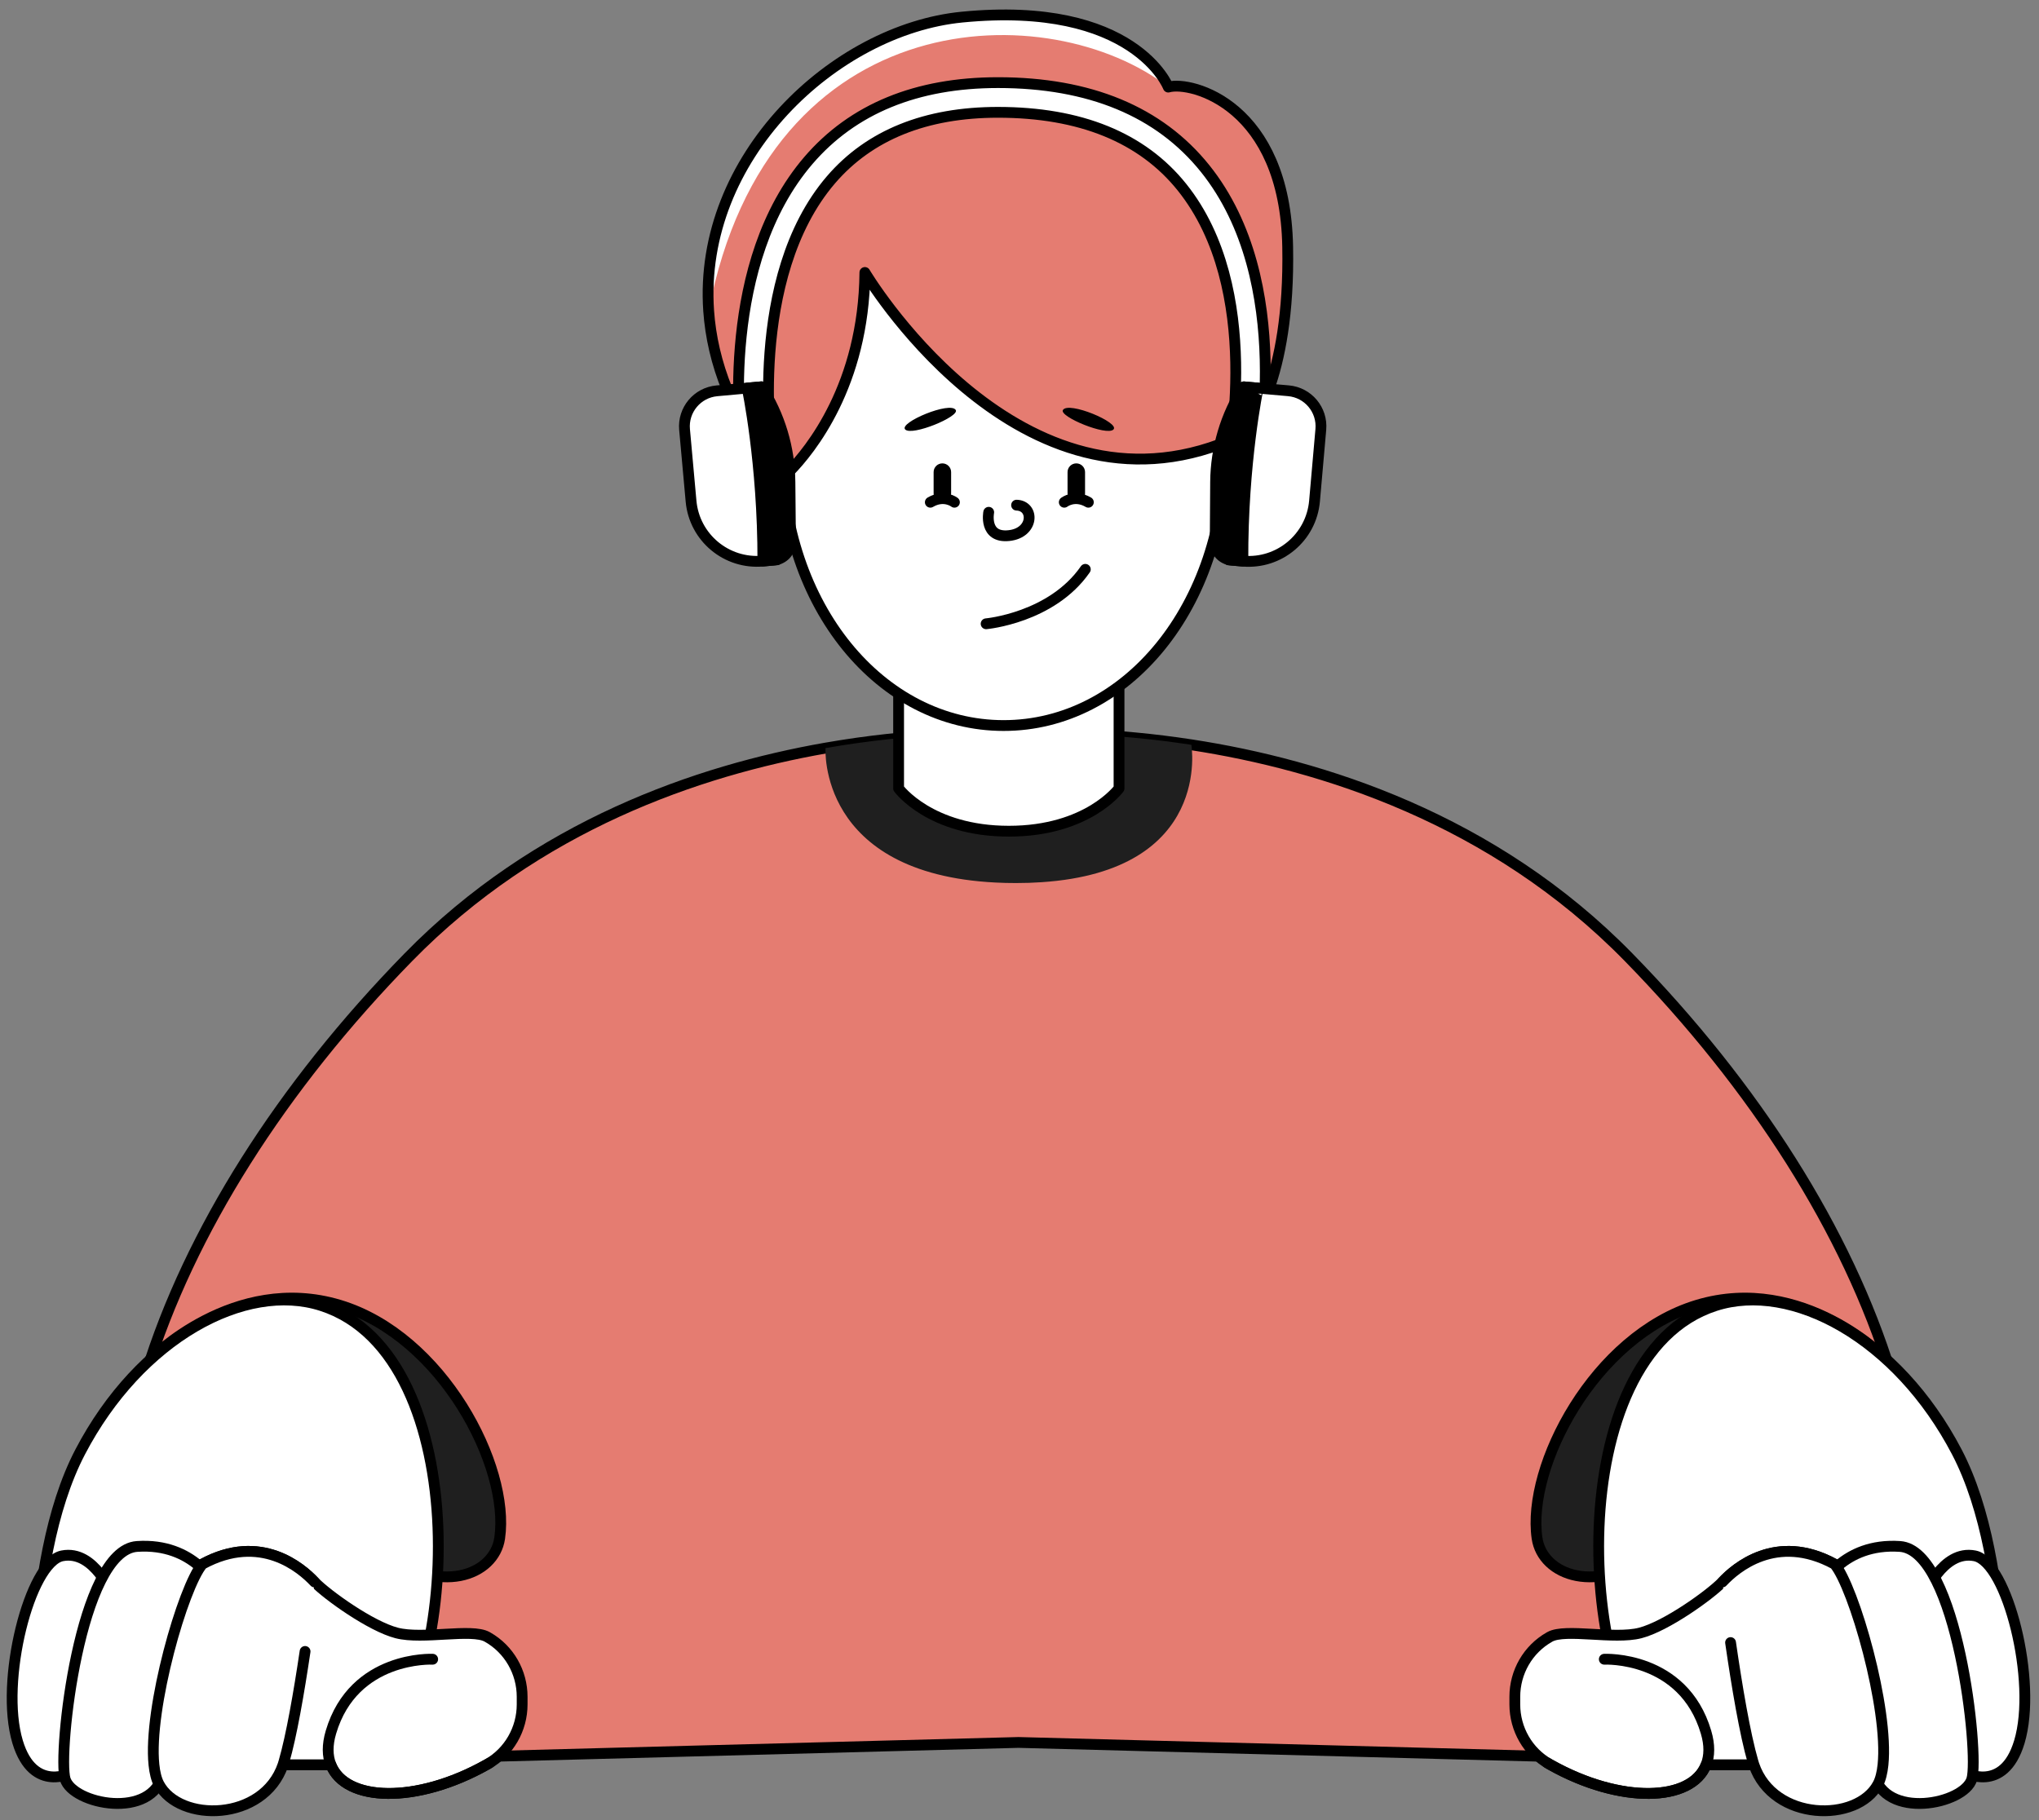
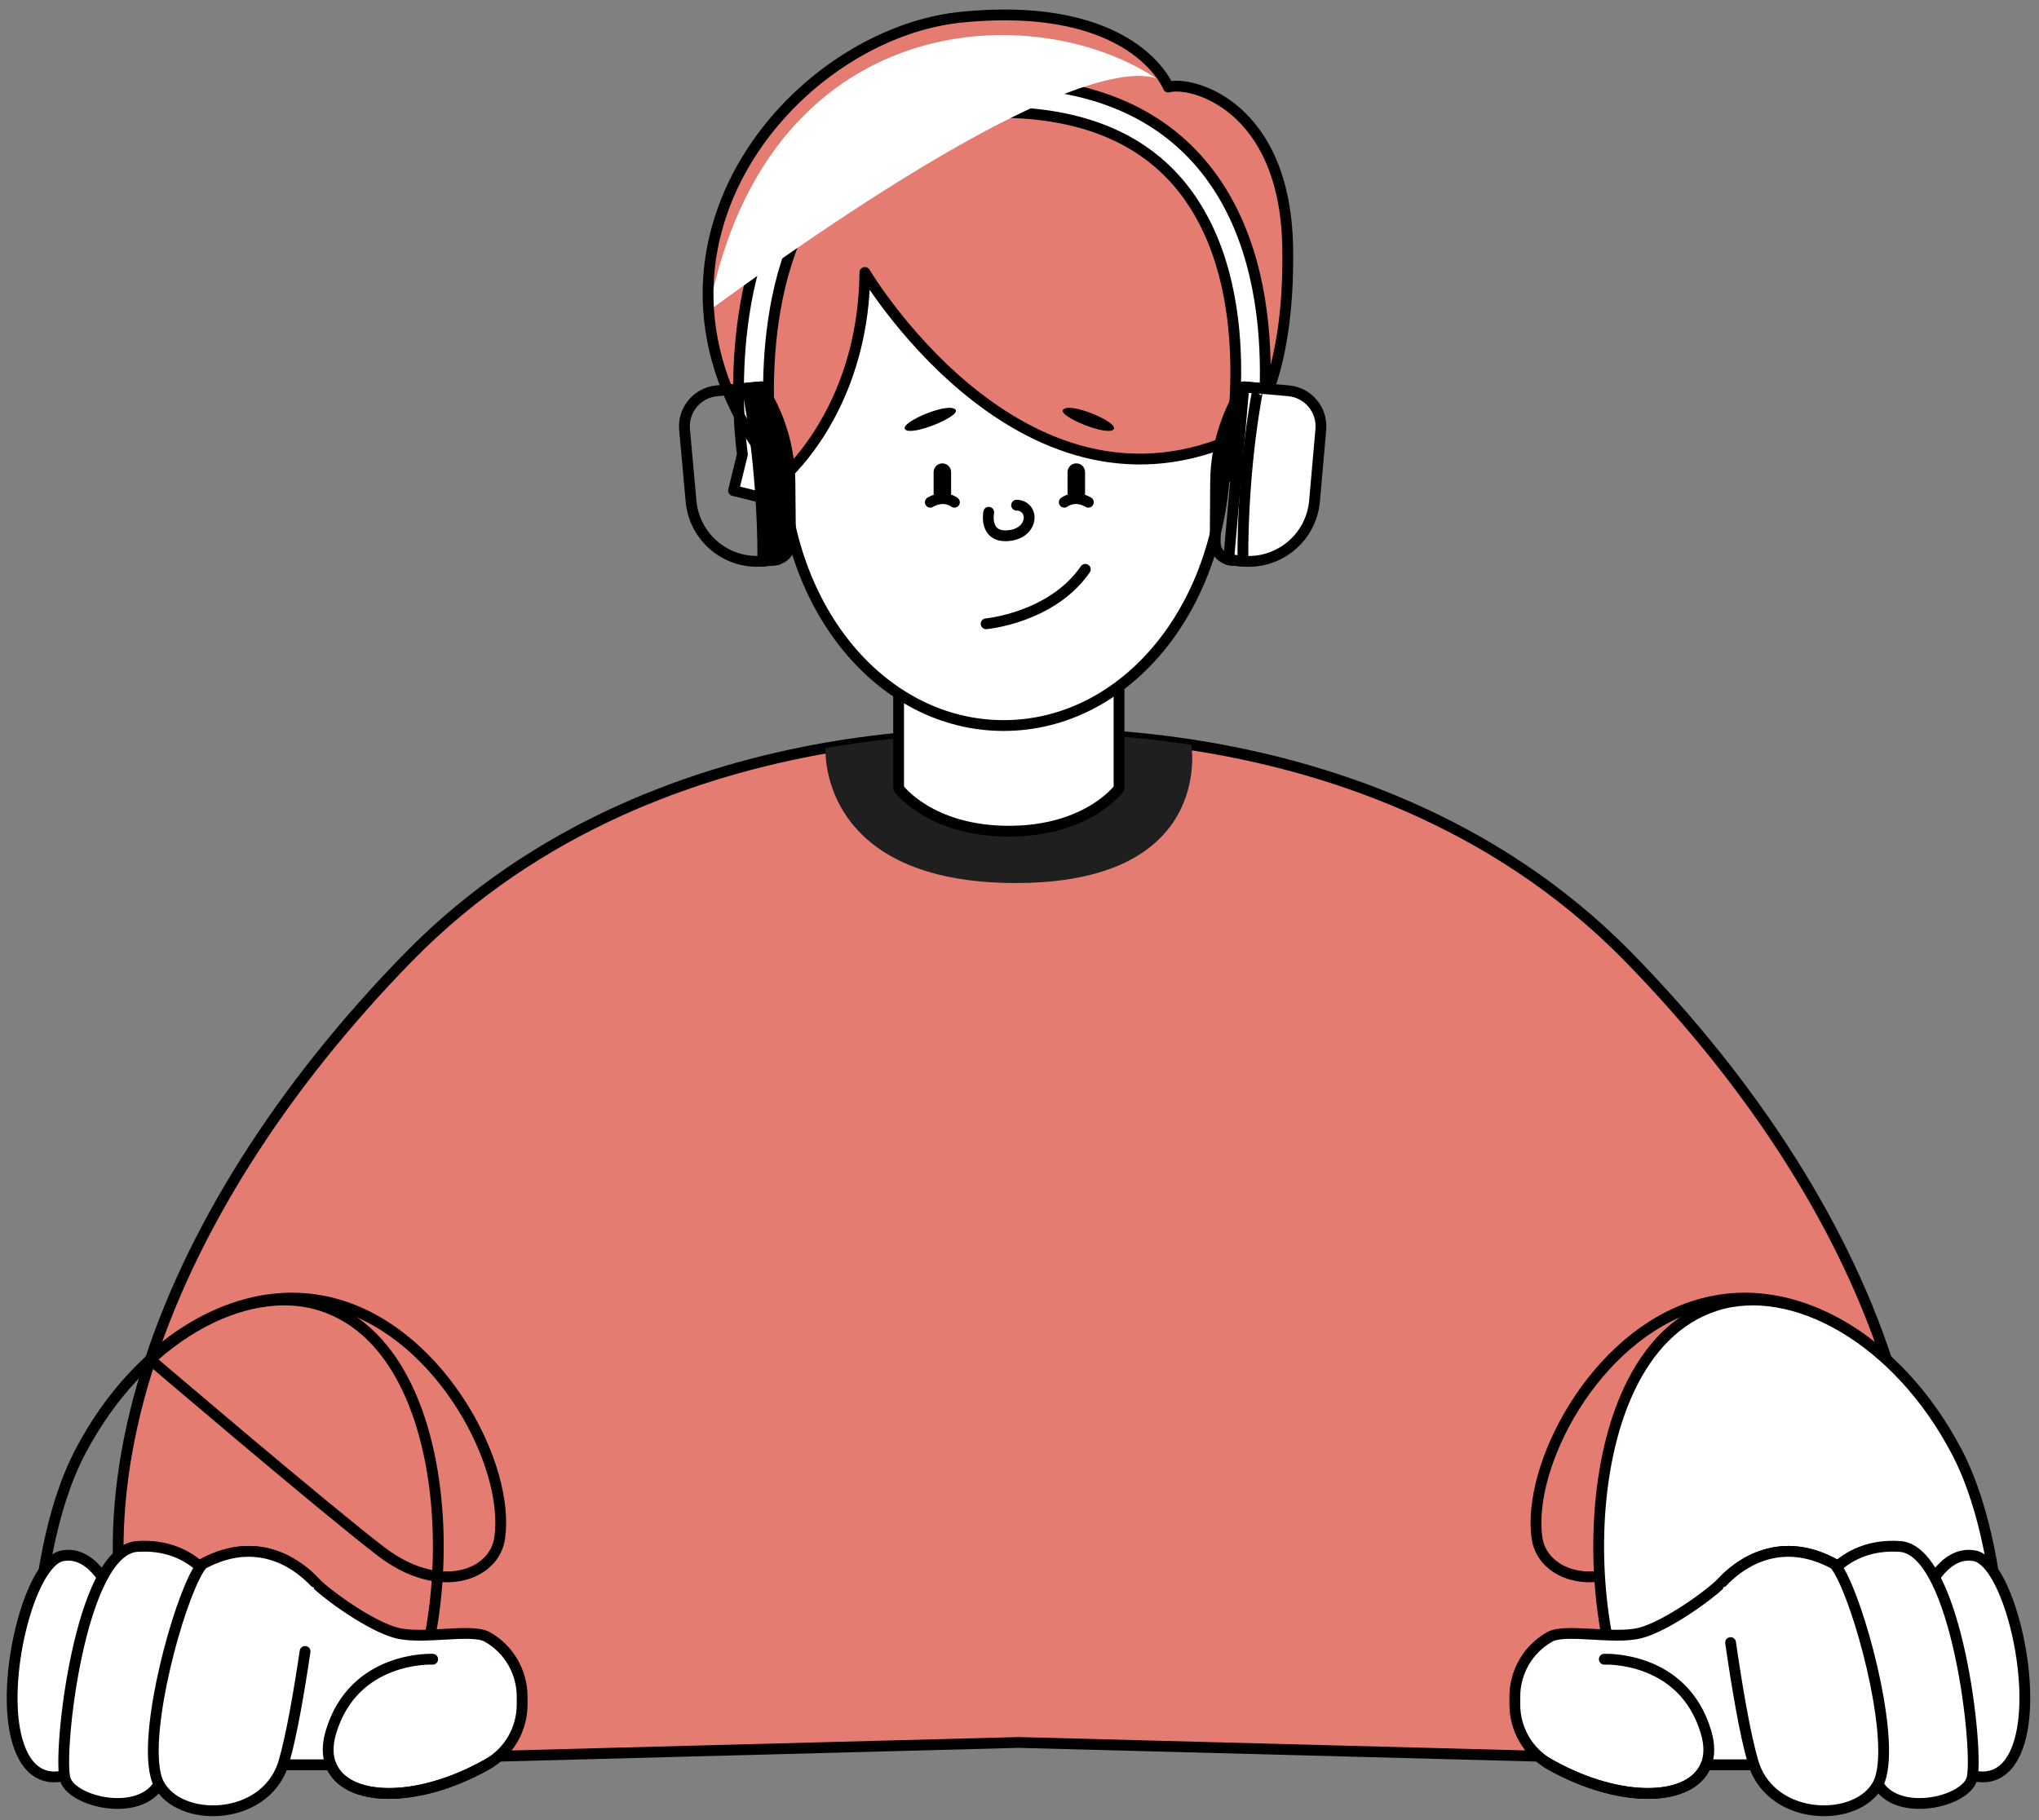
<svg xmlns="http://www.w3.org/2000/svg" width="168" height="150" viewBox="0 0 168 150" fill="none">
  <rect x="0" y="0" width="168" height="150" fill="#808080" stroke="none" />
  <path d="M153.415 145.437L83.915 143.599L14.416 145.437C3.359 126.652 12.734 100.282 33.647 78.889C44.254 68.039 57.52 63.494 68.018 61.651C75.178 60.396 81.051 60.396 83.915 60.507C86.557 60.403 91.754 60.396 98.16 61.38C108.892 63.029 123.014 67.46 134.185 78.889C155.098 100.283 164.472 126.652 153.415 145.437Z" fill="#E57C71" />
  <path d="M153.415 145.437L83.915 143.599L14.416 145.437C3.359 126.652 12.734 100.282 33.647 78.889C44.254 68.039 57.52 63.494 68.018 61.651C75.178 60.396 81.051 60.396 83.915 60.507C86.557 60.403 91.754 60.396 98.16 61.38C108.892 63.029 123.014 67.46 134.185 78.889C155.098 100.283 164.472 126.652 153.415 145.437Z" stroke="black" stroke-width="0.89" stroke-miterlimit="10" stroke-linecap="round" stroke-linejoin="round" />
-   <path d="M12.375 112.036C12.375 112.036 19.255 104.931 27.982 107.564C36.449 110.117 42.032 120.829 41.17 126.762C40.721 129.854 36.19 131.544 31.383 127.853C26.575 124.161 12.375 112.036 12.375 112.036Z" fill="#1F1F1F" />
  <path d="M12.375 112.036C12.375 112.036 19.255 104.931 27.982 107.564C36.449 110.117 42.032 120.829 41.17 126.762C40.721 129.854 36.19 131.544 31.383 127.853C26.575 124.161 12.375 112.036 12.375 112.036Z" stroke="black" stroke-width="0.89" stroke-miterlimit="10" stroke-linecap="round" stroke-linejoin="round" />
-   <path d="M155.437 112.036C155.437 112.036 148.557 104.931 139.83 107.564C131.364 110.117 125.781 120.829 126.642 126.762C127.091 129.854 131.623 131.544 136.43 127.853C141.237 124.161 155.437 112.036 155.437 112.036Z" fill="#1F1F1F" />
  <path d="M155.437 112.036C155.437 112.036 148.557 104.931 139.83 107.564C131.364 110.117 125.781 120.829 126.642 126.762C127.091 129.854 131.623 131.544 136.43 127.853C141.237 124.161 155.437 112.036 155.437 112.036Z" stroke="black" stroke-width="0.89" stroke-miterlimit="10" stroke-linecap="round" stroke-linejoin="round" />
  <path d="M85.808 72.705C85.142 72.752 84.444 72.774 83.707 72.774C83.124 72.774 82.563 72.761 82.025 72.732C67.358 71.997 68.018 61.655 68.018 61.655V61.653C75.178 60.398 81.052 60.398 83.916 60.509C86.558 60.404 91.755 60.398 98.16 61.382C98.16 61.382 99.935 71.773 85.808 72.705Z" fill="#1F1F1F" />
  <path d="M92.201 54.078V64.975C92.201 64.975 89.637 68.501 83.124 68.501C76.61 68.501 74.039 64.975 74.039 64.975V54.078H92.201Z" fill="white" />
  <path d="M92.201 54.078V64.975C92.201 64.975 89.637 68.501 83.124 68.501C76.61 68.501 74.039 64.975 74.039 64.975V54.078H92.201Z" stroke="black" stroke-width="0.89" stroke-miterlimit="10" stroke-linecap="round" stroke-linejoin="round" />
  <path d="M100.96 37.064C100.96 49.985 92.781 59.793 82.692 59.793C72.603 59.793 64.424 49.985 64.424 37.064C64.424 24.142 72.603 11.664 82.692 11.664C92.781 11.664 100.96 24.142 100.96 37.064Z" fill="white" />
  <path d="M100.96 37.064C100.96 49.985 92.781 59.793 82.692 59.793C72.603 59.793 64.424 49.985 64.424 37.064C64.424 24.142 72.603 11.664 82.692 11.664C92.781 11.664 100.96 24.142 100.96 37.064Z" stroke="black" stroke-width="0.89" stroke-miterlimit="10" stroke-linecap="round" stroke-linejoin="round" />
  <path d="M104.551 32.061C104.43 32.395 104.31 32.702 104.19 32.982C103.818 33.863 103.455 34.505 103.166 34.943C102.808 35.493 102.563 35.729 102.563 35.729C102.418 35.8 102.276 35.869 102.131 35.934C101.902 36.043 101.672 36.146 101.443 36.241C101.278 36.312 101.116 36.379 100.953 36.441C100.806 36.501 100.66 36.56 100.513 36.613C83.419 42.967 71.26 22.455 71.26 22.455C71.173 31.732 66.724 37.138 65.05 38.847C64.801 39.103 64.612 39.277 64.51 39.366C64.454 39.417 64.423 39.441 64.423 39.441C64.096 39.052 63.784 38.66 63.486 38.271C63.421 38.184 63.357 38.099 63.292 38.015C62.934 37.532 62.595 37.052 62.279 36.571C61.763 35.788 61.302 35.004 60.895 34.223C60.53 33.524 60.207 32.827 59.927 32.13C59.03 29.925 58.538 27.741 58.389 25.618C57.503 12.98 68.767 2.435 79.273 1.409C93.482 0.021 96.259 7.178 96.259 7.178C96.259 7.178 96.268 7.176 96.288 7.169C98.155 6.664 105.883 8.645 106.096 20.337C106.2 25.909 105.41 29.659 104.551 32.061Z" fill="#E57C71" />
  <path d="M62.815 41.015L60.438 40.432L61.169 37.448C60.89 35.367 59.376 21.646 66.61 13.221C70.264 8.966 75.517 6.809 82.223 6.809C89.779 6.809 95.522 9.191 99.293 13.891C106.732 23.165 103.701 38.041 103.331 39.707L100.94 39.176C101.285 37.628 104.108 23.806 97.383 15.423C94.101 11.331 89.001 9.257 82.223 9.257C76.267 9.257 71.641 11.125 68.473 14.809C61.528 22.889 63.603 37.182 63.625 37.325L63.661 37.565L62.815 41.015Z" fill="white" />
  <path d="M62.815 41.015L60.438 40.432L61.169 37.448C60.89 35.367 59.376 21.646 66.61 13.221C70.264 8.966 75.517 6.809 82.223 6.809C89.779 6.809 95.522 9.191 99.293 13.891C106.732 23.165 103.701 38.041 103.331 39.707L100.94 39.176C101.285 37.628 104.108 23.806 97.383 15.423C94.101 11.331 89.001 9.257 82.223 9.257C76.267 9.257 71.641 11.125 68.473 14.809C61.528 22.889 63.603 37.182 63.625 37.325L63.661 37.565L62.815 41.015Z" stroke="black" stroke-width="0.89" stroke-miterlimit="10" stroke-linecap="round" stroke-linejoin="round" />
  <path d="M87.575 33.794C87.261 34.335 91.18 35.957 91.741 35.396C92.302 34.836 88.015 33.033 87.575 33.794Z" fill="black" />
  <path d="M88.68 41.392C88.282 41.392 87.959 41.069 87.959 40.671V38.908C87.959 38.51 88.282 38.188 88.68 38.188C89.078 38.188 89.401 38.51 89.401 38.908V40.671C89.401 41.069 89.078 41.392 88.68 41.392Z" fill="black" />
  <path d="M77.645 41.392C77.246 41.392 76.924 41.069 76.924 40.671V38.908C76.924 38.51 77.246 38.188 77.645 38.188C78.043 38.188 78.366 38.51 78.366 38.908V40.671C78.366 41.069 78.043 41.392 77.645 41.392Z" fill="black" />
  <path d="M87.688 41.391C87.688 41.391 88.536 40.723 89.674 41.391" stroke="black" stroke-width="0.89" stroke-miterlimit="10" stroke-linecap="round" stroke-linejoin="round" />
  <path d="M81.25 51.407C81.25 51.407 86.645 50.927 89.423 46.92" stroke="black" stroke-width="0.89" stroke-miterlimit="10" stroke-linecap="round" stroke-linejoin="round" />
  <path d="M78.75 33.794C79.064 34.335 75.144 35.957 74.584 35.396C74.023 34.836 78.309 33.033 78.75 33.794Z" fill="black" />
  <path d="M78.639 41.391C78.639 41.391 77.79 40.723 76.652 41.391" stroke="black" stroke-width="0.89" stroke-miterlimit="10" stroke-linecap="round" stroke-linejoin="round" />
  <path d="M81.463 42.218C81.463 42.218 81.042 44.355 83.122 44.141C85.202 43.928 85.255 41.684 83.759 41.631" stroke="black" stroke-width="0.89" stroke-miterlimit="10" stroke-linecap="round" stroke-linejoin="round" />
-   <path d="M26.491 107.602C39.323 111.735 37.922 139.581 30.443 145.439H2.88C2.88 145.439 1.692 129.059 6.606 119.658C11.52 110.256 20.187 105.572 26.491 107.602Z" fill="white" />
  <path d="M26.491 107.602C39.323 111.735 37.922 139.581 30.443 145.439H2.88C2.88 145.439 1.692 129.059 6.606 119.658C11.52 110.256 20.187 105.572 26.491 107.602Z" stroke="black" stroke-width="0.89" stroke-miterlimit="10" stroke-linecap="round" stroke-linejoin="round" />
  <path d="M11.797 145.438H27.263C28.458 148.497 34.298 148.683 40.079 145.438C40.111 145.421 40.142 145.402 40.175 145.384C41.942 144.384 43.021 142.496 43.021 140.464V139.837C43.021 137.807 41.941 135.92 40.175 134.919C40.162 134.911 40.149 134.904 40.136 134.897C38.854 134.176 34.848 135.137 32.684 134.576C30.552 134.024 26.987 131.467 25.919 130.376C25.903 130.361 25.89 130.345 25.874 130.33C24.866 129.268 21.498 126.277 16.675 128.903C13.493 130.638 12.264 139.565 11.797 145.438Z" fill="white" />
  <path d="M11.797 145.438H27.263C28.458 148.497 34.298 148.683 40.079 145.438C40.111 145.421 40.142 145.402 40.175 145.384C41.942 144.384 43.021 142.496 43.021 140.464V139.837C43.021 137.807 41.941 135.92 40.175 134.919C40.162 134.911 40.149 134.904 40.136 134.897C38.854 134.176 34.848 135.137 32.684 134.576C30.552 134.024 26.987 131.467 25.919 130.376C25.903 130.361 25.89 130.345 25.874 130.33C24.866 129.268 21.498 126.277 16.675 128.903C13.493 130.638 12.264 139.565 11.797 145.438Z" stroke="black" stroke-width="0.89" stroke-miterlimit="10" stroke-linecap="round" stroke-linejoin="round" />
  <path d="M40.348 145.285C40.26 145.339 40.168 145.388 40.079 145.439C34.298 148.684 28.458 148.497 27.263 145.439C26.974 144.707 26.953 143.807 27.268 142.751C29.144 136.421 35.65 136.741 35.65 136.741" stroke="black" stroke-width="0.89" stroke-miterlimit="10" stroke-linecap="round" stroke-linejoin="round" />
  <path d="M141.344 107.602C128.511 111.735 129.913 139.581 137.391 145.439H164.954C164.954 145.439 166.143 129.059 161.229 119.658C156.314 110.256 147.648 105.572 141.344 107.602Z" fill="white" />
  <path d="M141.344 107.602C128.511 111.735 129.913 139.581 137.391 145.439H164.954C164.954 145.439 166.143 129.059 161.229 119.658C156.314 110.256 147.648 105.572 141.344 107.602Z" stroke="black" stroke-width="0.89" stroke-miterlimit="10" stroke-linecap="round" stroke-linejoin="round" />
  <path d="M156.035 145.438H140.569C139.374 148.497 133.534 148.683 127.753 145.438C127.721 145.421 127.69 145.402 127.657 145.384C125.89 144.384 124.811 142.496 124.811 140.464V139.837C124.811 137.807 125.89 135.92 127.657 134.919C127.67 134.911 127.682 134.904 127.695 134.897C128.978 134.176 132.984 135.137 135.147 134.576C137.279 134.024 140.844 131.467 141.913 130.376C141.929 130.361 141.942 130.345 141.958 130.33C142.966 129.268 146.334 126.277 151.157 128.903C154.339 130.638 155.568 139.565 156.035 145.438Z" fill="white" />
  <path d="M156.035 145.438H140.569C139.374 148.497 133.534 148.683 127.753 145.438C127.721 145.421 127.69 145.402 127.657 145.384C125.89 144.384 124.811 142.496 124.811 140.464V139.837C124.811 137.807 125.89 135.92 127.657 134.919C127.67 134.911 127.682 134.904 127.695 134.897C128.978 134.176 132.984 135.137 135.147 134.576C137.279 134.024 140.844 131.467 141.913 130.376C141.929 130.361 141.942 130.345 141.958 130.33C142.966 129.268 146.334 126.277 151.157 128.903C154.339 130.638 155.568 139.565 156.035 145.438Z" stroke="black" stroke-width="0.89" stroke-miterlimit="10" stroke-linecap="round" stroke-linejoin="round" />
  <path d="M132.183 136.741C132.183 136.741 138.689 136.42 140.565 142.751C140.879 143.808 140.859 144.707 140.57 145.439C139.374 148.497 133.534 148.684 127.754 145.439C127.665 145.388 127.574 145.339 127.484 145.285" stroke="black" stroke-width="0.89" stroke-miterlimit="10" stroke-linecap="round" stroke-linejoin="round" />
  <path d="M161.821 146.062C161.821 146.062 165.081 147.878 166.382 143.552C167.882 138.562 165.382 128.755 162.711 128.221C160.041 127.687 158.545 131.533 158.545 131.533L161.821 146.062Z" fill="white" />
  <path d="M161.821 146.062C161.821 146.062 165.081 147.878 166.382 143.552C167.882 138.562 165.382 128.755 162.711 128.221C160.041 127.687 158.545 131.533 158.545 131.533L161.821 146.062Z" stroke="black" stroke-width="0.89" stroke-miterlimit="10" stroke-linecap="round" stroke-linejoin="round" />
  <path d="M150.051 130.731C150.051 130.731 151.813 127.125 156.541 127.446C161.268 127.767 163.085 144.53 162.466 146.614C161.847 148.697 155.259 150.042 154.377 146.115C153.496 142.189 150.051 130.731 150.051 130.731Z" fill="white" />
  <path d="M150.051 130.731C150.051 130.731 151.813 127.125 156.541 127.446C161.268 127.767 163.085 144.53 162.466 146.614C161.847 148.697 155.259 150.042 154.377 146.115C153.496 142.189 150.051 130.731 150.051 130.731Z" stroke="black" stroke-width="0.89" stroke-miterlimit="10" stroke-linecap="round" stroke-linejoin="round" />
  <path d="M155.147 145.438C155.08 146.09 154.946 146.633 154.735 147.033C153.043 150.227 146.112 150.14 144.512 145.438C144.487 145.359 144.463 145.279 144.438 145.2C143.434 141.759 142.429 134.472 141.912 130.376C141.928 130.361 141.941 130.345 141.957 130.33C142.965 129.268 146.333 126.277 151.156 128.903C152.747 130.786 155.625 140.809 155.147 145.438Z" fill="white" />
  <path d="M141.912 130.376C141.928 130.361 141.941 130.345 141.957 130.33C142.965 129.268 146.333 126.277 151.156 128.903C152.747 130.786 155.625 140.808 155.147 145.438C155.079 146.09 154.946 146.633 154.734 147.033C153.043 150.227 146.112 150.14 144.512 145.438C144.487 145.359 144.463 145.279 144.438 145.2C143.774 142.925 143.11 138.971 142.587 135.368" stroke="black" stroke-width="0.89" stroke-miterlimit="10" stroke-linecap="round" stroke-linejoin="round" />
  <path d="M6.013 146.062C6.013 146.062 2.753 147.878 1.451 143.552C-0.049 138.562 2.452 128.755 5.122 128.221C7.793 127.687 9.289 131.533 9.289 131.533L6.013 146.062Z" fill="white" />
  <path d="M6.013 146.062C6.013 146.062 2.753 147.878 1.451 143.552C-0.049 138.562 2.452 128.755 5.122 128.221C7.793 127.687 9.289 131.533 9.289 131.533L6.013 146.062Z" stroke="black" stroke-width="0.89" stroke-miterlimit="10" stroke-linecap="round" stroke-linejoin="round" />
  <path d="M17.782 130.731C17.782 130.731 16.02 127.125 11.292 127.446C6.564 127.767 4.748 144.53 5.367 146.614C5.986 148.697 12.574 150.042 13.455 146.115C14.336 142.189 17.782 130.731 17.782 130.731Z" fill="white" />
  <path d="M17.782 130.731C17.782 130.731 16.02 127.125 11.292 127.446C6.564 127.767 4.748 144.53 5.367 146.614C5.986 148.697 12.574 150.042 13.455 146.115C14.336 142.189 17.782 130.731 17.782 130.731Z" stroke="black" stroke-width="0.89" stroke-miterlimit="10" stroke-linecap="round" stroke-linejoin="round" />
  <path d="M12.686 145.438C12.753 146.09 12.886 146.633 13.098 147.033C14.789 150.227 21.72 150.14 23.32 145.438C23.345 145.359 23.369 145.279 23.394 145.2C24.398 141.759 25.404 134.472 25.92 130.376C25.904 130.361 25.891 130.345 25.875 130.33C24.867 129.268 21.5 126.277 16.677 128.903C15.085 130.786 12.207 140.809 12.686 145.438Z" fill="white" />
  <path d="M25.918 130.376C25.902 130.361 25.889 130.345 25.874 130.33C24.866 129.268 21.498 126.277 16.675 128.903C15.083 130.786 12.205 140.808 12.684 145.438C12.751 146.09 12.884 146.633 13.096 147.033C14.787 150.227 21.718 150.14 23.319 145.438C23.343 145.359 23.367 145.279 23.392 145.2C24.011 143.078 24.631 139.495 25.136 136.099" stroke="black" stroke-width="0.89" stroke-miterlimit="10" stroke-linecap="round" stroke-linejoin="round" />
-   <path d="M96.261 7.178C86.646 -0.3 63.349 -0.193 58.391 25.618C57.505 12.98 68.769 2.435 79.275 1.409C93.483 0.02 96.261 7.178 96.261 7.178Z" fill="white" />
+   <path d="M96.261 7.178C86.646 -0.3 63.349 -0.193 58.391 25.618C93.483 0.02 96.261 7.178 96.261 7.178Z" fill="white" />
  <path d="M104.551 32.061C104.43 32.395 104.31 32.702 104.19 32.982C103.818 33.863 103.455 34.505 103.166 34.943C102.808 35.493 102.563 35.729 102.563 35.729C102.418 35.8 102.276 35.869 102.131 35.934C101.902 36.043 101.672 36.146 101.443 36.241C101.278 36.312 101.116 36.379 100.953 36.441C100.806 36.501 100.66 36.56 100.513 36.613C83.419 42.967 71.26 22.455 71.26 22.455C71.173 31.732 66.724 37.138 65.05 38.847C64.801 39.103 64.612 39.277 64.51 39.366C64.454 39.417 64.423 39.441 64.423 39.441C64.096 39.052 63.784 38.66 63.486 38.271C63.421 38.184 63.357 38.099 63.292 38.015C62.934 37.532 62.595 37.052 62.279 36.571C61.763 35.788 61.302 35.004 60.895 34.223C60.53 33.524 60.207 32.827 59.927 32.13C59.03 29.925 58.538 27.741 58.389 25.618C57.503 12.98 68.767 2.435 79.273 1.409C93.482 0.021 96.259 7.178 96.259 7.178C96.259 7.178 96.268 7.176 96.288 7.169C98.155 6.664 105.883 8.645 106.096 20.337C106.2 25.909 105.41 29.659 104.551 32.061Z" stroke="black" stroke-width="0.89" stroke-miterlimit="10" stroke-linecap="round" stroke-linejoin="round" />
  <path d="M102.403 46.244L101.232 46.141L102.488 31.881L106.159 32.204C107.776 32.346 108.97 33.772 108.828 35.388L108.308 41.295C108.044 44.292 105.401 46.508 102.403 46.244Z" fill="white" />
-   <path d="M102.404 46.244L101.462 46.161C100.701 46.094 100.12 45.456 100.125 44.692L100.157 39.731C100.177 36.946 100.984 34.224 102.488 31.881L103.659 31.984C103.66 31.983 102.371 38.09 102.404 46.244Z" fill="black" />
-   <path d="M62.856 46.24L64.026 46.134L62.734 31.877L59.064 32.209C57.448 32.356 56.256 33.785 56.403 35.401L56.938 41.306C57.21 44.302 59.859 46.511 62.856 46.24Z" fill="white" />
  <path d="M102.403 46.244L101.232 46.141L102.488 31.881L106.159 32.204C107.776 32.346 108.97 33.772 108.828 35.388L108.308 41.295C108.044 44.292 105.401 46.508 102.403 46.244Z" stroke="black" stroke-width="0.89" stroke-miterlimit="10" stroke-linecap="round" stroke-linejoin="round" />
  <path d="M62.856 46.24L64.026 46.134L62.734 31.877L59.064 32.209C57.448 32.356 56.256 33.785 56.403 35.401L56.938 41.306C57.21 44.302 59.859 46.511 62.856 46.24Z" stroke="black" stroke-width="0.89" stroke-miterlimit="10" stroke-linecap="round" stroke-linejoin="round" />
  <path d="M62.856 46.24L63.799 46.154C64.559 46.085 65.138 45.445 65.132 44.682L65.086 39.72C65.06 36.936 64.246 34.216 62.735 31.877L61.565 31.983C61.565 31.983 62.869 38.086 62.856 46.24Z" fill="black" />
  <path d="M102.404 46.244L101.462 46.161C100.701 46.094 100.12 45.456 100.125 44.692L100.157 39.731C100.177 36.946 100.984 34.224 102.488 31.881L103.659 31.984C103.66 31.983 102.371 38.09 102.404 46.244Z" stroke="black" stroke-width="0.89" stroke-miterlimit="10" stroke-linecap="round" stroke-linejoin="round" />
  <path d="M62.856 46.24L63.799 46.154C64.559 46.085 65.138 45.445 65.132 44.682L65.086 39.72C65.06 36.936 64.246 34.216 62.735 31.877L61.565 31.983C61.565 31.983 62.869 38.086 62.856 46.24Z" stroke="black" stroke-width="0.89" stroke-miterlimit="10" stroke-linecap="round" stroke-linejoin="round" />
</svg>